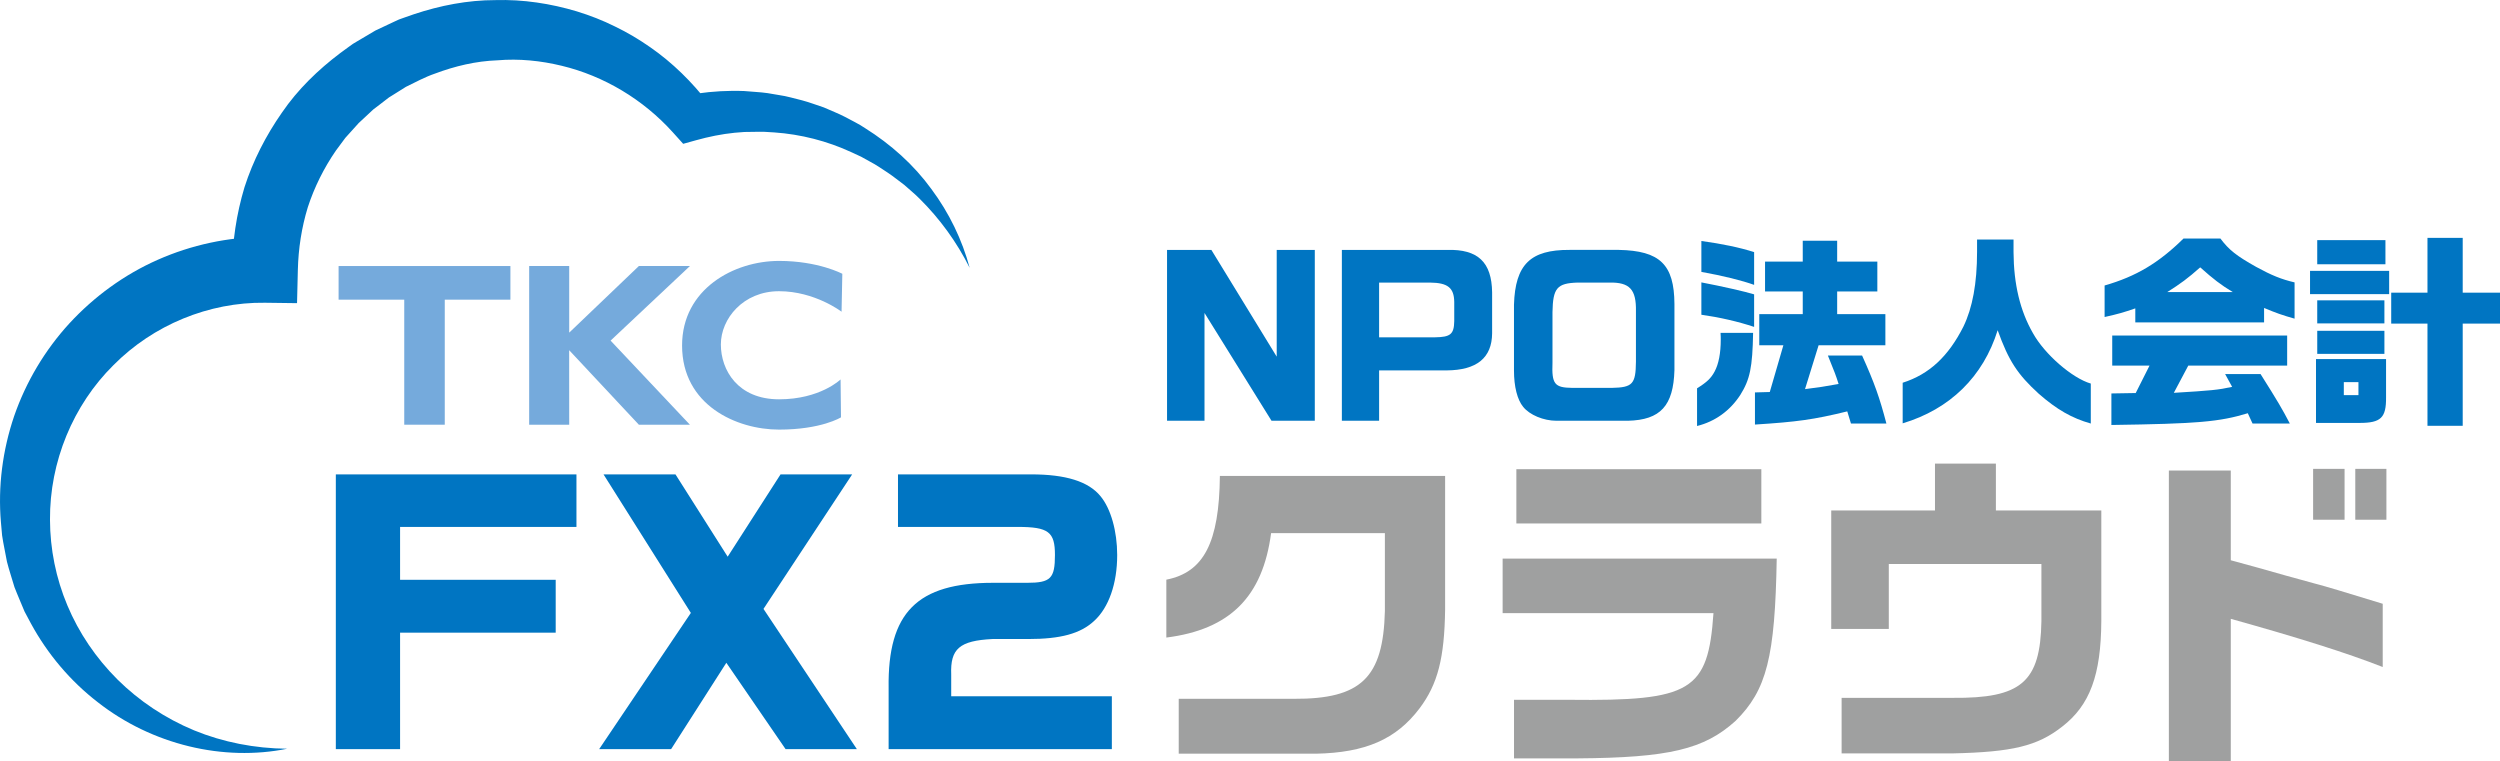
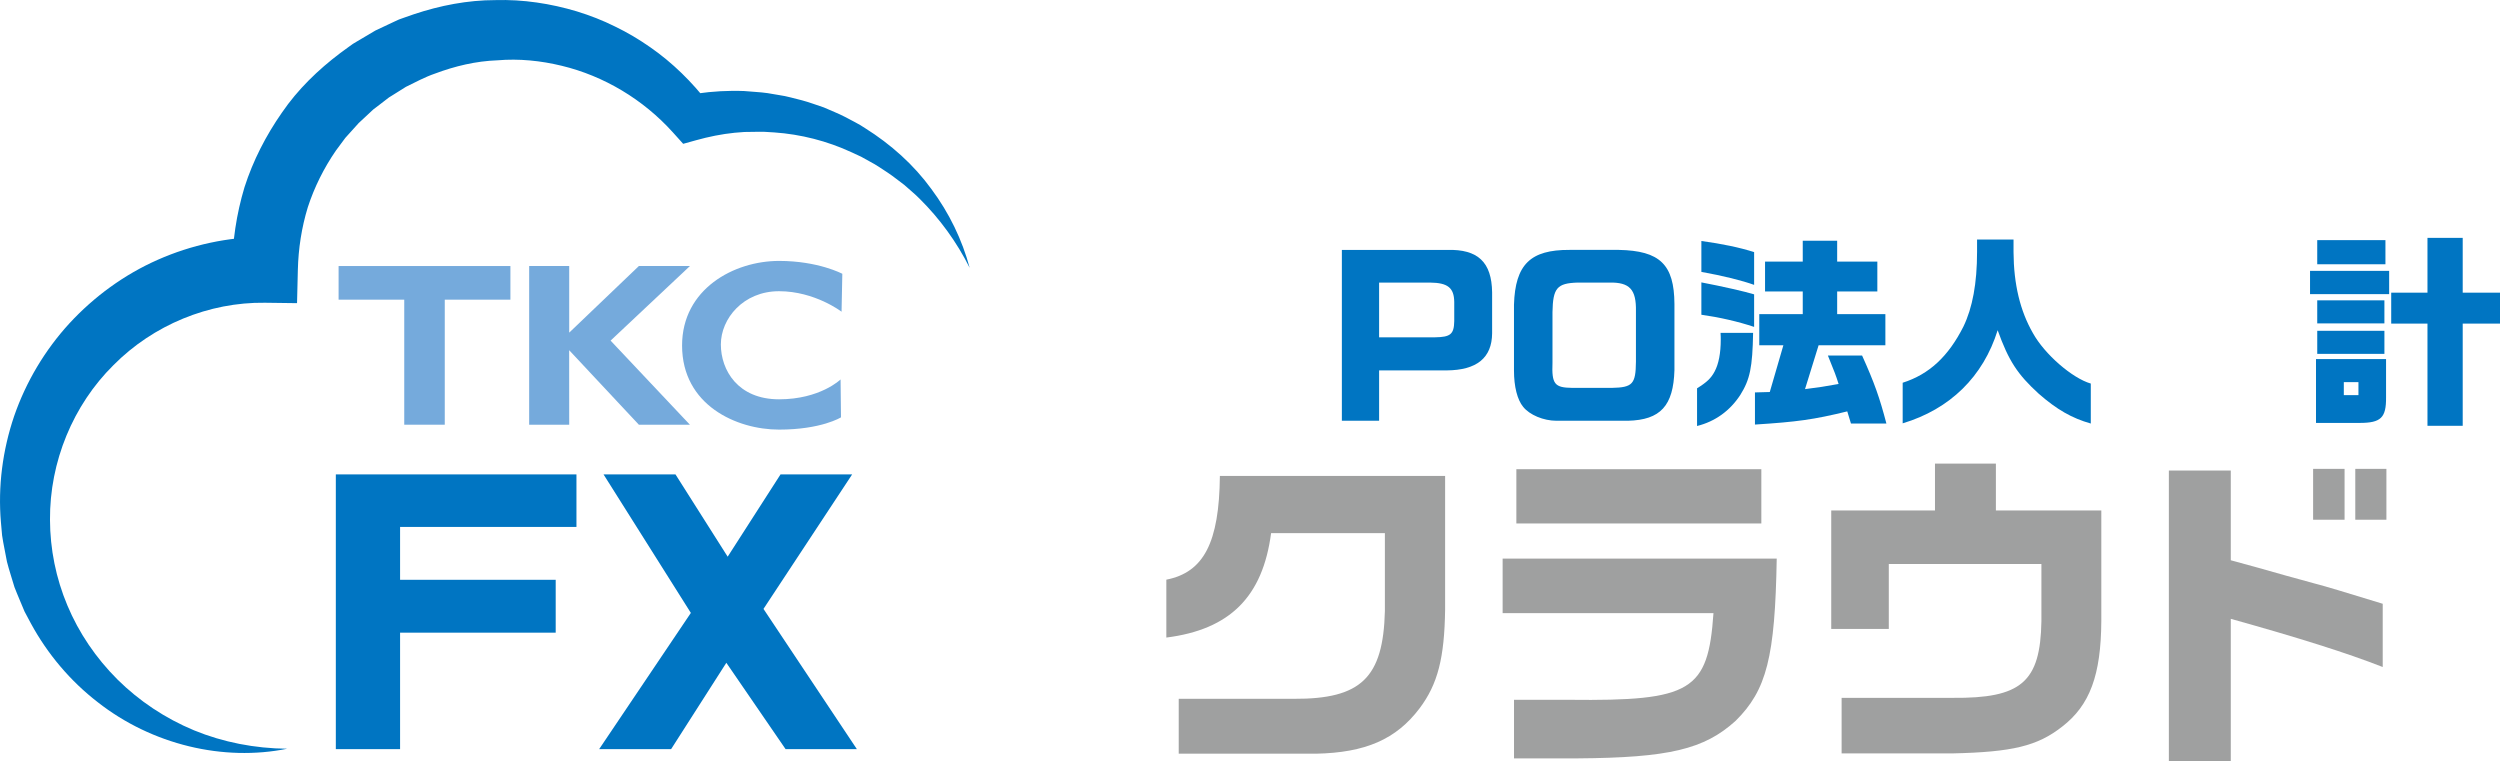
<svg xmlns="http://www.w3.org/2000/svg" id="b" data-name="レイヤー 2" width="424.18" height="129.187" viewBox="0 0 424.18 129.187">
  <g id="c" data-name="レイヤー 1">
    <g id="d" data-name="FX2NPO法人会計クラウド_2行">
      <g>
        <path d="M48.745,127.037c-10.834,2.202-22.959-.677-32.159-7.893-4.622-3.566-8.522-8.162-11.362-13.398l-1.054-1.976-.867-2.066c-.283-.693-.583-1.382-.849-2.083l-.657-2.153c-.21-.721-.445-1.44-.62-2.171l-.426-2.218c-.131-.742-.3-1.482-.395-2.23l-.2-2.255c-.518-6.021.275-12.191,2.244-17.995,2.005-5.791,5.211-11.194,9.388-15.746,4.188-4.534,9.298-8.272,15-10.784,5.692-2.516,11.931-3.867,18.162-3.879l-5.587,5.587c.056-4.732.748-9.46,2.121-14.01,1.45-4.528,3.648-8.787,6.357-12.668,2.678-3.919,6.128-7.259,9.893-10.097l1.431-1.046.72-.516.76-.456,3.05-1.804,3.206-1.51.804-.369.835-.297,1.672-.584C74.673.929,79.36.018,84.047.017c4.68-.136,9.363.575,13.826,1.914,2.228.684,4.404,1.53,6.481,2.567,2.091,1.006,4.086,2.197,5.977,3.519,3.796,2.635,7.097,5.904,9.882,9.517l-3.895-1.329c2.61-.501,5.28-.766,7.953-.79.668-.004,1.337.004,2.004.032l1.985.156c.659.064,1.32.088,1.974.199l1.956.331c1.308.177,2.576.578,3.853.88,1.27.335,2.502.809,3.742,1.217,1.198.537,2.421.998,3.578,1.6,1.148.62,2.323,1.174,3.401,1.901,4.387,2.752,8.276,6.227,11.257,10.33,3.025,4.056,5.239,8.635,6.506,13.383-2.202-4.402-5.084-8.342-8.456-11.686-.829-.849-1.766-1.588-2.634-2.378-.956-.699-1.856-1.452-2.835-2.097-.983-.639-1.93-1.316-2.97-1.848l-1.521-.843-1.575-.732c-4.189-1.944-8.679-3.083-13.183-3.392l-1.687-.102c-.561-.034-1.127.012-1.688.006l-1.681.023c-.555.029-1.11.076-1.663.132-2.214.225-4.402.675-6.558,1.275l-2.159.601-1.737-1.93c-5.054-5.616-11.73-9.59-18.872-11.312-3.566-.866-7.256-1.24-10.901-.927-3.654.128-7.231.987-10.607,2.254-1.715.586-3.302,1.459-4.924,2.246l-2.294,1.437-.575.355-.537.412-1.071.826-1.075.819-.988.923-.989.92c-.339.297-.661.611-.945.962l-1.809,2.004-1.607,2.167c-2.034,2.962-3.651,6.199-4.762,9.612-1.05,3.432-1.599,7.001-1.687,10.608l-.138,5.659-5.45-.071c-9.506-.124-18.949,3.763-25.712,10.6-6.83,6.762-10.825,16.359-10.754,26.244.015,4.931,1.003,9.892,2.954,14.522,1.941,4.636,4.847,8.923,8.499,12.561,3.662,3.629,8.08,6.582,12.987,8.622,4.913,2.02,10.308,3.073,15.822,3.123Z" fill="#0075c2" />
        <g>
          <polygon points="57.45 45.138 86.603 45.138 86.603 50.845 75.464 50.845 75.464 72.061 68.589 72.061 68.589 50.845 57.45 50.845 57.45 45.138" fill="#75aadc" />
          <polygon points="117.062 45.138 108.396 45.138 96.579 56.439 96.579 45.138 89.785 45.138 89.785 72.061 96.579 72.061 96.572 59.419 108.396 72.061 117.054 72.061 103.6 57.792 117.062 45.138" fill="#75aadc" />
          <path d="M142.789,52.889l.13-6.434s-4.072-2.185-10.735-2.185c-7.654,0-16.454,4.765-16.454,14.354,0,10.134,9.26,14.269,16.454,14.269s10.51-2.082,10.51-2.082l-.071-6.431s-3.459,3.372-10.439,3.372-9.874-4.94-9.874-9.309,3.796-9.033,9.874-9.033,10.605,3.478,10.605,3.478Z" fill="#75aadc" />
        </g>
        <g>
          <path d="M56.98,80.488h40.828v8.915h-29.925v8.972h26.404v8.971h-26.404v19.761h-10.902v-46.62Z" fill="#0075c2" />
          <path d="M117.221,103.996l-14.821-23.509h12.208l8.858,13.969,8.972-13.969h12.152l-15.048,22.827,15.843,23.792h-12.095l-10.051-14.65-9.369,14.65h-12.209l15.559-23.111Z" fill="#0075c2" />
-           <path d="M152.362,80.488h22.6c5.849,0,9.71,1.192,11.754,3.691,1.76,2.102,2.84,5.962,2.84,9.995,0,4.827-1.42,8.914-3.918,11.186-2.328,2.158-5.679,3.066-11.186,3.066h-6.076c-5.565.285-7.155,1.647-6.984,6.019v3.691h27.256v8.972h-37.875v-10.391c-.171-12.776,4.827-17.83,17.716-17.83h5.792c3.975,0,4.713-.739,4.713-4.713,0-3.919-1.079-4.77-6.303-4.77h-20.329v-8.915Z" fill="#0075c2" />
          <path d="M197.895,98.354c6.36-1.249,8.972-6.303,9.085-17.603h38.216v22.656c-.113,8.234-1.249,12.663-4.315,16.752-3.975,5.281-9.199,7.552-17.603,7.723h-23.282v-9.313h19.535c11.413.057,15.161-3.577,15.445-14.877v-13.231h-19.307c-1.419,10.789-6.984,16.354-17.774,17.716v-9.823Z" fill="#9fa0a0" />
          <path d="M301.461,94.776c-.285,16.752-1.704,22.316-6.985,27.54-5.337,4.827-11.299,6.247-26.802,6.36h-10.789v-9.938h9.427c20.669.228,23.509-1.476,24.417-14.707h-35.774v-9.255h46.506ZM298.85,79.615v9.199h-41.566v-9.199h41.566Z" fill="#9fa0a0" />
          <path d="M310.709,86.608h17.603v-7.95h10.335v7.95h17.887v18.795c-.058,9.142-1.932,14.252-6.644,17.886-4.202,3.294-8.404,4.315-18.625,4.543h-18.795v-9.427h18.795c11.697.113,14.933-2.668,15.105-13.003v-9.71h-25.894v11.016h-9.767v-20.101Z" fill="#9fa0a0" />
          <path d="M378.501,79.842v15.219l4.77,1.306c3.123.908,6.246,1.76,9.37,2.612,2.385.625,4.94,1.419,11.64,3.464v10.731c-6.076-2.385-14.197-4.94-25.78-8.176v24.19h-10.505v-49.346h10.505ZM397.808,79.558v8.631h-5.338v-8.631h5.338ZM404.906,79.558v8.631h-5.281v-8.631h5.281Z" fill="#9fa0a0" />
        </g>
        <g>
-           <path d="M205.535,42.402l11.087,18.114v-18.114h6.462v28.989h-7.345l-11.369-18.291v18.291h-6.356v-28.989h7.521Z" fill="#0075c2" />
          <path d="M245.544,42.402c5.226-.141,7.556,2.083,7.627,7.203v6.956c-.035,4.167-2.614,6.25-7.698,6.285h-11.476v8.545h-6.32v-28.989h17.867ZM243.495,57.232c2.613-.035,3.214-.53,3.249-2.754v-3.249c-.035-2.401-1.096-3.249-4.097-3.283h-8.651v9.286h9.499Z" fill="#0075c2" />
          <path d="M284.105,62.811c-.177,6.037-2.366,8.439-7.874,8.58h-12.147c-2.189,0-4.555-.989-5.65-2.366-.988-1.201-1.554-3.425-1.554-6.144v-11.193c.213-6.815,2.79-9.322,9.428-9.287h8.369c6.955.141,9.392,2.472,9.428,9.18v11.229ZM273.477,65.813c3.531-.071,4.06-.636,4.096-4.449v-8.545c.071-3.708-1.059-4.944-4.52-4.873h-5.367c-3.495.106-4.201.918-4.272,5.014v8.58c-.142,3.637.353,4.237,3.354,4.273h6.709Z" fill="#0075c2" />
          <path d="M287.943,65.884c1.642-1.014,2.377-1.713,2.971-2.832.7-1.293,1.05-3.147,1.05-5.454,0-.245,0-.629-.035-1.119h5.523c-.105,5.838-.524,7.901-2.167,10.523-1.749,2.692-4.266,4.51-7.342,5.279v-6.398ZM288.676,40.888c3.531.489,6.432,1.084,8.95,1.888v5.559c-2.027-.734-5.243-1.538-8.95-2.203v-5.244ZM297.625,55.466c-2.726-.909-5.768-1.609-8.95-2.063v-5.489c3.496.664,7.482,1.573,8.95,2.028v5.524ZM297.766,66.583l2.517-.07,2.307-7.936h-4.09v-5.279h7.376v-3.846h-6.397v-5.069h6.397v-3.531h5.839v3.531h6.817v5.069h-6.817v3.846h8.181v5.279h-11.328l-2.307,7.447c2.237-.28,3.426-.455,5.698-.874-.524-1.643-.594-1.783-1.817-4.824h5.803c2.097,4.65,2.971,7.132,4.125,11.537h-6.013l-.629-2.063c-5.699,1.399-8.53,1.783-15.662,2.237v-5.454Z" fill="#0075c2" />
          <path d="M322.832,64.94c4.509-1.433,7.761-4.475,10.313-9.544,1.537-3.181,2.307-7.342,2.307-12.655v-2.097h6.188v2.132c.034,5.454,1.118,9.963,3.286,13.739,1.993,3.601,6.677,7.656,9.823,8.565v6.782c-3.216-.909-5.768-2.377-8.845-5.069-3.601-3.286-5.104-5.594-6.957-10.767-2.448,7.866-8.076,13.39-16.116,15.802v-6.887Z" fill="#0075c2" />
-           <path d="M376.74,40.469c1.468,1.958,2.726,2.936,6.083,4.824,2.622,1.433,4.265,2.097,6.502,2.622v6.153c-2.097-.594-3.181-.979-5.174-1.818v2.448h-21.85v-2.377c-2.027.699-2.867.944-5.209,1.468v-5.349c5.35-1.538,9.16-3.811,13.39-7.971h6.258ZM358.246,66.758l4.125-.07,2.342-4.65h-6.327v-5.104h29.68v5.104h-16.78l-2.448,4.615c6.327-.385,7.516-.49,9.894-1.014l-1.189-2.167h6.013c2.936,4.65,3.705,5.978,4.964,8.39h-6.327l-.804-1.748c-4.824,1.468-8.495,1.783-23.144,1.993v-5.349ZM378.837,49.558c-2.063-1.259-3.25-2.168-5.523-4.196-2.132,1.888-3.321,2.762-5.593,4.196h11.116Z" fill="#0075c2" />
          <path d="M405.372,45.957v3.951h-13.424v-3.951h13.424ZM404.847,60.92v6.502c.034,3.461-.874,4.335-4.475,4.335h-7.411v-10.837h11.886ZM393.17,40.748h11.572v4.091h-11.572v-4.091ZM393.17,50.956h11.397v3.916h-11.397v-3.916ZM404.568,56.13v3.915h-11.397v-3.915h11.397ZM400.162,67.038v-2.203h-2.482v2.203h2.482ZM411.874,49.663v-9.299h5.979v9.299h6.327v5.244h-6.327v17.34h-5.979v-17.34h-6.153v-5.244h6.153Z" fill="#0075c2" />
        </g>
      </g>
    </g>
  </g>
</svg>